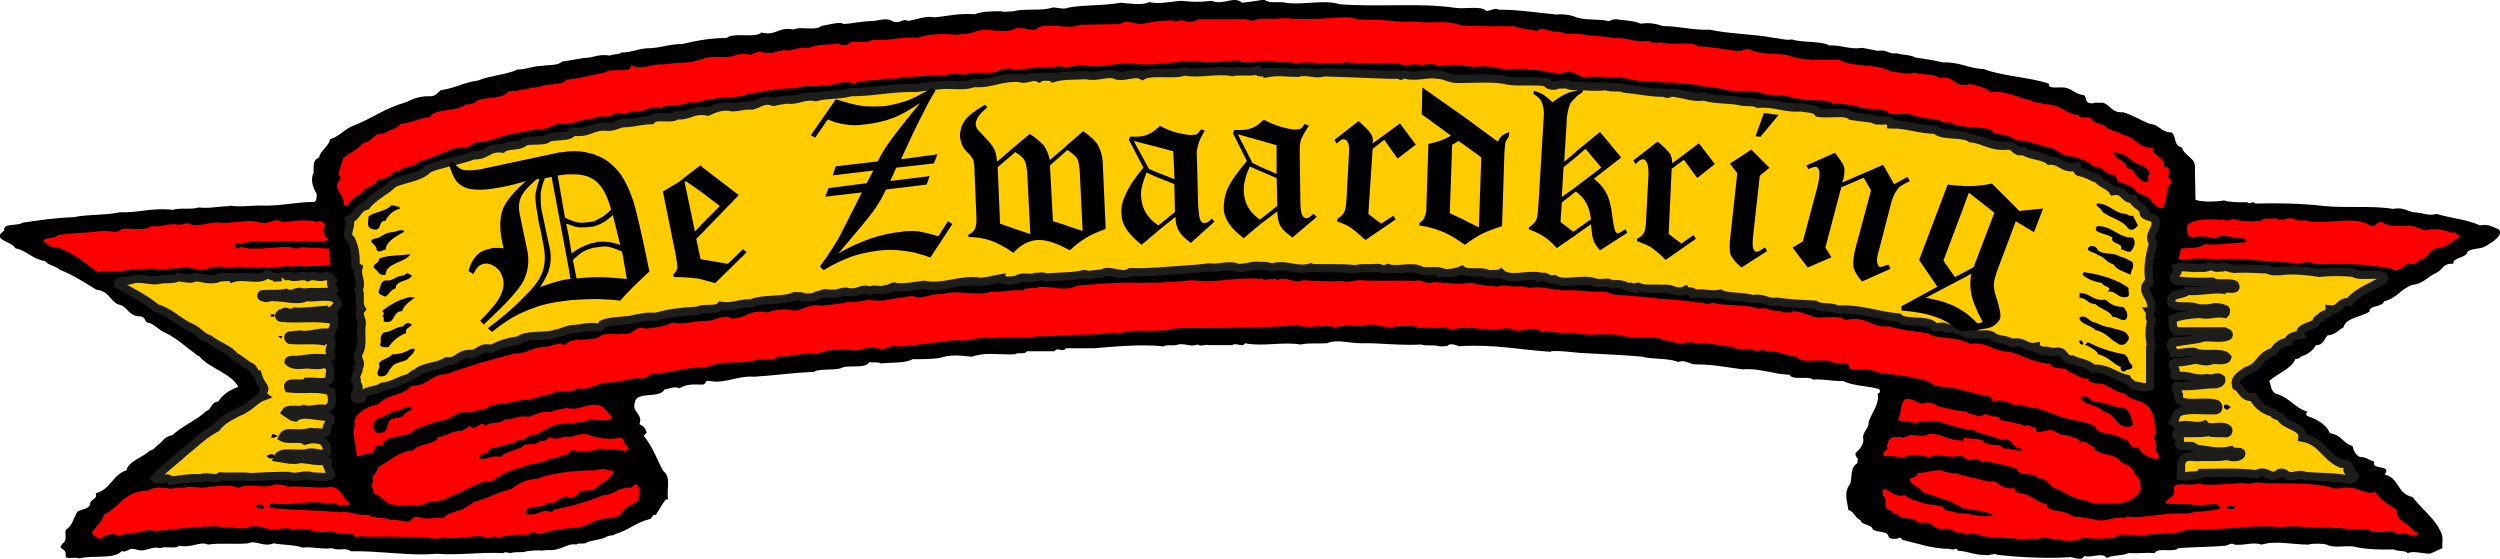
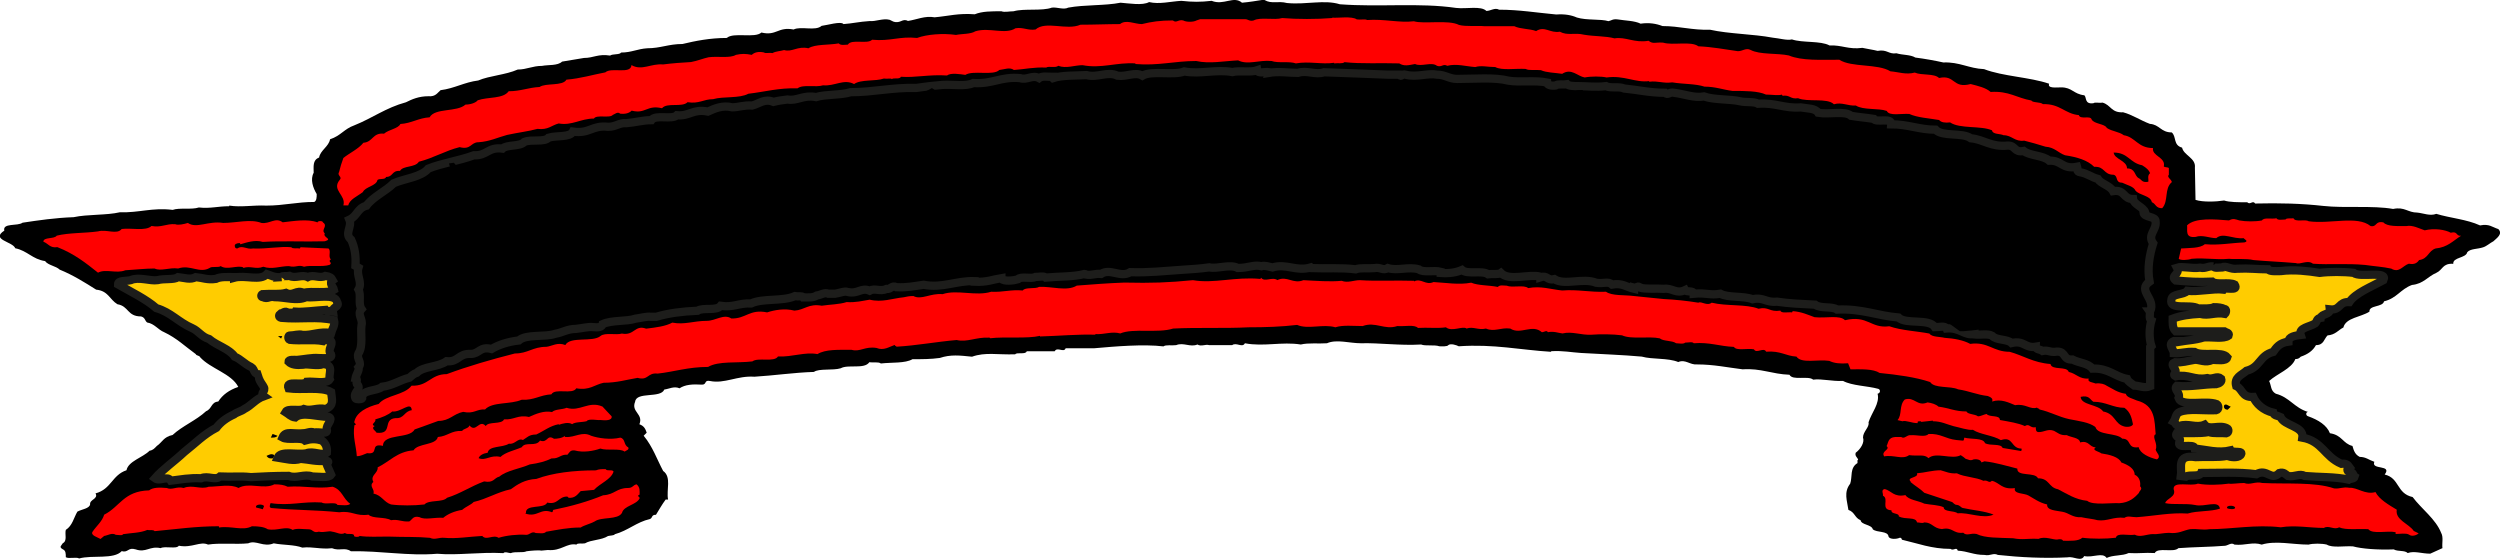
<svg xmlns="http://www.w3.org/2000/svg" id="Layer_1" data-name="Layer 1" viewBox="0 0 239.76 53.6">
  <defs>
    <style>
      .cls-1 {
        fill: #fc0;
      }

      .cls-1, .cls-2, .cls-3, .cls-4 {
        fill-rule: evenodd;
      }

      .cls-2 {
        fill: none;
        stroke: #1d1d1b;
        stroke-width: .79px;
      }

      .cls-3 {
        fill: red;
      }
    </style>
  </defs>
  <path class="cls-4" d="M121.27,0c.7.41,1.28.06,2.16.29,1.87.18,3.55-.35,5.07.12,3.85.29,7.58-.17,11.14.35.99.12,2.39-.23,2.91.29.41,0,.81-.35,1.22-.12,1.92,0,3.62.29,5.48.46.82-.06,1.46.06,1.98.29.94.29,2.28.12,3.03.35.29-.06.41-.23.87-.17.7.12,1.63.12,2.21.41.82-.12,1.51,0,2.1.23,1.63,0,2.86.41,4.55.35,1.86.41,4.14.41,6,.76.64.06,1.4.29,1.86.17,1.05.35,2.74.11,3.61.58,1.17-.06,1.81.41,3.15.23.53.12.99.17,1.46.29.93-.17,1.05.35,1.81.23.58.18,1.34.12,1.81.41.93.12,1.87.29,2.68.47,1.57-.06,2.45.58,3.91.64,1.81.7,4.37.76,6.24,1.4-.18.47.7.35,1.16.35,1.05,0,1.17.64,2.22.76.24.23,0,.87.87.76.12-.12.58,0,.87-.06.82.23.82.99,1.98.93.87.23,1.63.76,2.56,1.11.93.06,1.05.82,2.1.82.47.41.12,1.22.99,1.46.17.76,1.34.99,1.23,1.92l.06,3.09c.7.23,1.98.18,2.74.06.52.17,1.4.17,2.22.17.29.29.52-.23.76.12,2.33-.06,4.49,0,6.53.23,2.1.23,4.72-.06,6.7.29,1.11-.23,1.4.35,2.33.35.58.06,1.22.35,1.81.12,1.34.41,2.91.52,4.2,1.11.88-.18,1.17.17,1.75.35.47.47-.17.88-.47,1.17-.35.18-.64.47-.99.58-.53.18-1.22.12-1.52.47-.12.58-1.4.47-1.34,1.11-1.05-.06-.99.58-1.63.87-.82.35-1.22,1.05-2.33,1.16-1.11.41-1.46,1.28-2.68,1.57-.12.58-1.46.35-1.4.99-.82.53-2.27.58-2.5,1.52-.47.23-.76.7-1.52.76-.35.35-.35.93-1.11.93-.29.53-.76.87-1.46,1.11-.12.12-.23.23-.52.23-.35.93-1.75,1.4-2.51,2.1.23.47.12.93.64,1.22,1.34.35,1.75,1.34,3.09,1.75-.23,0-.23.35,0,.41.99.35,1.81.87,2.1,1.63,1.17.17,1.23.99,2.16,1.22.12.41.23.82.7,1.05.58,0,.87.29,1.4.47-.35.82,1.75.23.99,1.22,1.46.35,1.11,1.81,2.68,2.16.88,1.17,2.21,2.1,2.74,3.44.23.41.06.99.12,1.46l-1.17.53c-.82,0-1.52-.29-2.16-.06-.29-.29-.93-.12-1.34-.35-1.52.06-3.09-.06-3.91-.29-.82-.06-1.98.17-2.51-.17-.47-.12-1.34-.12-1.75,0-1.52,0-3.15-.41-4.49,0-.88-.29-1.58.11-2.62,0-.29-.23-.58.06-.88.11-1.46.12-3.03.12-4.49.23-.47.47-1.98-.12-2.27.47-1.05-.06-1.46.06-2.51,0-.58.29-1.52.17-2.1.47-.41-.58-1.28,0-2.16-.18-.29.58-.99,0-1.57.12-2.22.12-4.6,0-6.7-.23-.47-.23-.7.12-1.29,0-1.05,0-1.57-.35-2.56-.41-.12-.41-.41.06-.7-.17-1.81,0-3.14-.53-4.66-.88,0-.06-.06-.23-.23-.18-.24.12-.93.18-1.05-.12-.06-.58-1.11-.35-1.51-.7-.12-.47-1.11-.41-1.17-.87-.58-.23-.53-.76-1.17-.99-.12-.87-.47-1.69.17-2.51.23-.64-.06-1.52.7-1.98v-.29h.06c0-.23-.35-.35-.23-.7.47-.35.87-.99.7-1.46,0-.58.64-.99.53-1.46.29-.93,1.1-1.8.87-2.74.29-.06.29-.41.06-.47-1.05-.29-2.51-.29-3.38-.76-1.05.06-2.04-.23-2.86-.12-.47-.41-1.98.12-2.27-.47-1.69-.06-2.74-.64-4.49-.52-1.46-.18-2.8-.47-4.37-.47-.7.06-1.11-.52-1.81-.23-.99-.41-2.45-.23-3.5-.52-1.87-.17-3.85-.23-5.83-.35-.93-.06-1.75-.23-2.8-.17-.06,0-.12.06-.06.06-2.97-.18-5.48-.76-8.86-.53-.24-.12-.76-.29-.99-.12-.11.17-.64.12-.87.12-.47-.17-1.34,0-1.75-.17-2.04.12-4.02-.17-5.77-.12-1.11,0-2.33-.41-3.26,0-.82.06-1.75-.06-2.51.12-1.81-.29-3.56.23-5.36-.12-.23.47-.82-.12-1.22.18h-2.22c-.29-.12-.76.17-1.11-.06-.7.29-1.34-.23-2.04.06-.41.06-.99-.06-1.22.12-1.92-.23-4.6,0-6.64.18h-2.74c-.17.47-.81-.18-1.05.29h-2.68c-.12.35-.93.06-1.11.29-1.69.06-2.85-.23-4.14.23-1.17-.12-2.04-.23-3.09.12-.87.12-1.69.12-2.62.12-.7.41-1.98.29-3.03.41-.23-.18-.76-.06-1.11-.12-.47.7-2.04.18-2.74.58-.76.23-2.1,0-2.57.35-1.92.06-3.85.35-5.71.46-1.63-.12-2.86.7-4.26.41-.58-.12-.29.35-.76.35-.93-.06-1.63,0-2.16.35-.53-.23-.99.06-1.46.12-.35.87-2.68.17-2.8,1.17-.41.99.82,1.16.41,2.16.47.17.58.46.7.81l-.29.29c.87,1.05,1.28,2.28,1.87,3.38.82.58.29,1.81.47,2.74h-.23c-.35.47-.64.99-.93,1.46-.47,0-.29.29-.58.41-1.28.29-2.1,1.11-3.38,1.46,0,.12-.47.12-.64.17-.64.41-1.63.35-2.21.7-.29.06-.7-.06-.82.12-.93-.18-1.45.64-2.74.52l-.64.06c-.17-.06-.99,0-1.4.06-.35.18-1.11,0-1.52.18-.17,0-.58-.18-.7,0-2.27-.12-4.37.23-6.35.06-2.8.23-5.36-.29-8.28-.24-.58-.41-1.11,0-1.81-.29-1.17.12-1.81-.17-2.85-.06-.76-.29-1.81-.23-2.74-.41-.99.41-1.69-.35-2.45,0-1.17.12-2.74-.06-3.85.12-.76-.35-1.51.35-2.8.11-.23.35-1.28,0-1.75.23-1.05-.23-1.4.47-2.39.12-.76-.23-.7.35-1.34.17-.76.82-2.8.35-4.08.7-.29-.17-.99.06-1.28-.12,0-.35,0-.64-.29-.76-.41-.23-.12-.35,0-.58.46-.23.17-.87.29-1.28.64-.41.76-1.16,1.11-1.75.41-.23,1.16-.29,1.22-.7-.06-.47.82-.52.52-1.05,1.52-.41,1.57-1.75,2.97-2.22.17-.87,1.57-1.22,2.21-1.87.35-.06.47-.23.7-.46.52-.35.64-.87,1.51-1.05.93-.87,2.27-1.4,3.21-2.28.58-.23.47-.87,1.17-.93.41-.64,1.05-1.11,1.92-1.4-.64-1.28-2.68-1.75-3.67-2.86-.06-.17-.35-.12-.41-.29-1.05-.76-1.81-1.52-3.03-2.1-.58-.23-.93-.82-1.63-.93-.23-.17-.18-.47-.58-.58-1.34,0-1.17-.99-2.27-1.17-.76-.46-.87-1.28-2.04-1.4-1.11-.7-2.22-1.4-3.5-1.92-.35-.35-1.11-.41-1.4-.82-1.22-.18-1.69-.99-2.86-1.23-.23-.64-2.39-.81-1.05-1.69-.18-.76,1.28-.41,1.75-.76,1.52-.23,3.15-.47,4.9-.53,1.34-.29,3.15-.17,4.43-.47,1.86.06,3.09-.47,5.07-.23.64-.23,1.81,0,2.51-.23,1.11.12,1.81-.12,2.91-.12v-.06c1.17.18,2.27-.06,3.56,0,1.69,0,2.91-.35,4.6-.35.23-.12.23-.47.23-.76-.35-.58-.64-1.4-.29-2.04,0-.58-.12-1.22.52-1.46.12-.7.93-1.05,1.05-1.75,1.05-.35,1.34-.99,2.33-1.34,1.75-.7,3.03-1.69,4.95-2.21.58-.29,1.23-.58,2.16-.58.7.06.87-.35,1.16-.58,1.34-.17,2.27-.76,3.61-.93,1.11-.47,2.62-.53,3.79-1.05.87,0,1.4-.35,2.33-.35.58-.12,1.51,0,1.92-.41.7-.12,1.4-.23,2.1-.35.93,0,1.34-.41,2.51-.23.23-.18.93-.06,1.05-.29.99,0,1.57-.35,2.51-.41,1.28,0,2.04-.41,3.38-.41,1.22-.29,2.62-.58,4.25-.58.64-.58,2.68.06,3.32-.52,1.46.35,1.57-.58,3.09-.29.7-.35,2.1.18,2.68-.35.52-.06,1.87-.47,2.1-.17.87-.06,1.52-.23,2.51-.29.58.06,1.28-.29,1.92-.12l.35.17c.7.23.87-.35,1.4-.06.82-.12,1.63-.52,2.56-.35,1.34-.12,2.27-.41,3.85-.29.7-.29,1.57-.29,2.56-.29.29.12.76,0,1.17,0,.99-.29,2.74,0,3.67-.35.52-.06,1.11.23,1.57,0,1.57-.29,3.5-.17,5.01-.47.82.06,2.1.29,2.74-.06.99.23,2.04-.06,3.09-.12,1.11.12,1.81.12,2.91,0,1.17.47,2.1-.52,2.91.18.7-.06,1.4-.18,2.1-.29h0Z" />
  <path class="cls-3" d="M127.79,1.69c.46.06,1.86-.17,2.33.17.35.06.82-.06.99.06,1.63-.12,3.09.29,4.49.12.93.29,3.32-.17,4.32.35.64.18,1.86.06,2.39.12h2.91c.58.29,1.46.23,2.1.47.82-.53,1.34.23,2.27.06.76.41,1.4.06,2.33.29.99.17,2.1.12,2.92.35,1.05-.18,1.92.47,3.26.23.46.35.64.12,1.4.18.93.29,2.68-.18,3.38.35,1.34.06,2.51.29,3.79.47.47,0,.76-.35,1.22-.12.88.47,2.57.29,3.67.53,1.22.52,3.09.41,4.84.41,1.17.76,3.67.35,4.9,1.11.76.06,1.51.35,2.33.12.64.29,1.87.06,2.33.52,1.57-.35,1.28,1.05,3.03.58.7.18,1.46.35,1.92.76,1.75-.12,2.51.58,3.91.82.11.23.87.12,1.11.35,1.63-.06,2.1.93,3.44,1.05.12.46,1.11,0,1.22.41.24.46,1.28.41,1.46.82.53.35,1.17.35,1.63.7,1.11.17,1.34,1.23,2.8,1.23-.12.76,1.17.87,1.05,1.69-.12.18.41.12.47.23v.64c-.23.23.23.41.29.7-.76.64-.29,1.81-.93,2.51-.64,0-.58-.41-.99-.58-.12-.64-1.17-.64-1.57-1.11-.18-.41-.82-.53-1.28-.76-.7,0-.35-.64-.82-.76-.99,0-.82-.82-1.86-.76-.64-.64-1.63-.93-2.8-1.11-.65-.23-.99-.76-1.87-.82-.7-.23-1.4-.41-2.04-.58-.93.12-1.17-.52-1.98-.52-.35-.17-1.05-.06-1.11-.47-1.05-.47-3.09-.12-4.02-.76-.47.06-.87,0-1.05-.23-.99-.17-2.1-.23-2.86-.58-.76-.06-1.93.23-2.16-.29-.82-.29-2.27-.06-2.97-.52-.76.06-1.34-.35-2.1-.12-.64-.64-2.51-.18-3.44-.58-.76.12-.76-.35-1.51-.23.06,0,0-.06-.06-.12-.23.12-.99,0-1.51,0-.76-.35-1.98-.35-3.21-.35-.93-.12-1.63-.41-2.68-.41-.88-.29-2.04-.23-3.09-.41-.93.12-1.34-.17-2.22-.06v-.06c-1.34.17-2.39-.58-4.08-.35-.52-.12-1.51-.12-2.1,0-.7-.12-1.28-.93-2.16-.35-.7-.11-1.52-.11-2.04-.35-.52-.06-1.16.06-1.46-.12-.99-.06-2.28.17-2.92-.18-.76,0-1.34-.18-1.92,0-.87-.06-1.81-.35-2.68-.12-.41-.23-.53.17-.99,0-.52-.41-1.51.12-2.1-.17-.64.12-1.05.23-1.52-.06-1.81-.06-3.62.06-5.25-.12-.18.18-.64.06-.99.12v-.06c-1.17.18-2.39-.17-3.67.06-.64-.23-1.69,0-2.33-.23-1.23-.12-2.27.41-3.21-.06-1.34.06-2.74.35-4.02.06-2.1,0-3.61.47-5.83.29v-.06c-1.81-.12-3.26.52-5.07.17-.76,0-1.57.35-2.33.06-.23.23-.93,0-1.16.17-1.17-.06-2.1.17-3.09.23-.41-.29-.87-.06-1.4,0-.58.58-2.51,0-3.26.47-.47-.06-1.4-.23-1.75.06-1.69-.12-3.09.23-4.43.12-.12.29-.7.06-.87.23-.06-.12-.47,0-.76-.06-.82.29-2.21.06-2.86.53-.99-.53-1.87.23-2.97.12-.7.23-1.92-.12-2.45.29-1.81-.06-3.21.35-4.72.52-.87.47-2.39.23-3.38.52-.93,0-1.34.47-2.45.29-.52.53-1.98,0-2.45.58-1.46-.35-1.57.58-2.91.23-.23.23-.58.35-1.11.29-.23-.23-.52.06-.7.12-.29.35-1.57-.06-1.81.35-1.28,0-2.1.7-3.38.47-.7.18-.99.64-2.04.52-.82.23-1.86.35-2.91.58-.87.23-1.69.64-2.74.7-.76,0-.7.76-1.81.47-1.4.35-2.51,1.05-3.91,1.4-.35.58-1.52.35-1.81.88-.81-.06-.64.58-1.34.58-.06.29-.64.12-.82.29-.11.58-1.17.64-1.4,1.16-.53.41-1.28.7-1.4,1.28h-.47c.29-.99-1.17-1.46-.35-2.45.29-.29-.29-.41-.06-.76.12-.47.23-.87.41-1.34.58-.47,1.46-.87,1.92-1.46.93-.06.87-.99,1.98-.87.47-.41,1.34-.47,1.57-.93,1.05-.06,1.75-.58,2.8-.64.52-.93,2.62-.47,3.44-1.22.47,0,.99-.17,1.17-.41.99-.35,2.45-.12,2.97-.87,1.16,0,1.86-.35,2.97-.41.58-.41,2.22-.06,2.57-.7,1.4-.12,2.5-.47,3.73-.7.58-.53,2.45.23,2.51-.7.99.58,1.87-.17,3.03-.06.93-.12,1.81-.18,2.68-.23.64-.12,1.17-.35,1.69-.46.88-.12,2.04.12,2.62-.23.58-.12.88-.12,1.52,0,.23-.23.64-.35,1.17-.23.12.12.53,0,.82.06.29-.18.76-.18,1.11-.29.76.23,1.28-.41,2.33-.17.64-.41,1.92-.29,2.91-.47.17.23.64.12.87.12.35-.58,1.87,0,2.33-.47,1.75.17,2.62-.35,4.31-.17.93-.35,2.5-.47,3.73-.29.58-.12,1.4-.06,1.86-.35,1.34-.41,2.86.35,3.85-.29.76-.12,1.17.23,1.92.12.99-.87,2.97.12,4.31-.46,1.28,0,2.56-.06,3.79-.06.58-.47,1.4,0,2.1,0,.93-.23,1.75-.35,2.97-.35.35.29.52-.12.99,0,.29.17.99.17,1.28,0l.35-.12h4.31c.29,0,.41.23.82.12.64-.35,1.98,0,2.74-.23,1.4.12,3.32.12,4.78,0h0Z" />
  <path class="cls-3" d="M216.92,21.16c.17-.35.93-.12,1.4-.23.12.23.58.12.87.12.12-.18.52-.06.76-.12.18.41,1.11.06,1.46.29,2.1.29,4.66-.58,5.94.46.64.12.41-.52,1.23-.35.35.41,1.4.35,2.21.35.58-.12,1.22.23,1.75.41.93-.23,1.98-.06,2.5.23.7-.18.47.35.99.29-.76.47-1.28,1.11-2.45,1.22-.7.23-.7.99-1.57,1.11-.17.23-.41.47-.99.35-.58.18-.93.93-1.69.47-.76-.17-1.69-.23-2.5-.35-1.81-.17-3.44,0-5.01-.12-.52-.41-1.22.12-1.63-.06-1.4-.12-2.74-.17-4.08-.29-.64-.17-1.87-.06-2.33-.12-1.34.12-2.27-.12-3.61,0-.29.12-1.05.17-1.22,0l.23-.99c.75-.06,1.81,0,2.27-.41,1.4.12,2.45-.12,3.79-.17.47-.12,0-.29-.06-.41-1.05.11-1.98-.58-2.63,0-.64,0-1.34-.35-1.98-.12-1.05.12-.76-.64-.82-1.11.76-.76,2.68-.58,4.02-.47.41-.23.58-.12.99,0,.64.12,1.57.12,2.16,0h0Z" />
  <path class="cls-3" d="M30.45,21.33c0-.17.52-.17.52,0,.53.35-.23.7.18,1.05-.23.41.82.52,0,.76-1.98.06-4.08-.06-5.94.06-.76-.23-1.57.06-2.16.23,0-.06-.06-.12-.06-.12-.29,0-.52.12-.47.29,0,.12.06.23.23.23.52-.35.87.12,1.52,0,1.34.06,2.62-.23,3.67-.12.12.18.52.06.82.12l.06-.12,2.68.12c.29.23-.06.76.23,1.05-.35.23.23.29-.12.52-.7.23-1.81,0-2.45.18-.58-.23-.76.12-1.46-.06-.82,0-1.63.35-2.45.06-.7.29-1.23-.12-1.92.12v-.06c-.58-.23-1.57.29-2.16-.12-.23.17-.87,0-1.05.17-.99.58-1.86-.35-3.03.06-.87-.12-1.63.29-2.27,0-.87,0-1.92.12-2.8.17-.87.35-1.87-.17-2.62.23-1.17-.93-2.27-1.81-3.9-2.45-.7.12-.87-.35-1.34-.52,0-.47,1.05-.23,1.28-.58,1.17-.29,2.68-.23,3.96-.41.82-.23,1.81.35,2.27-.23.93-.12,2.33.23,2.86-.29.93.18,1.4-.23,2.27-.17.29.12.82,0,1.22-.12.82.58,1.98-.23,3.38,0,1.28,0,2.62-.41,3.67,0,.81.12,1.34-.58,2.04-.06,1.05-.12,2.39-.35,3.32,0h0Z" />
-   <path class="cls-1" d="M121.67,6.99c.99-.17,1.92,0,2.8,0,.87-.29,1.69.23,2.51-.06,2.04.06,4.37.17,6.12.23h1.11c.18.29.23-.12.58,0,1.05.29,2.16-.18,3.03,0,.76,0,1.17.41,1.92.41,1.63,0,3.61-.18,4.95.17,1.05.17,2.51-.06,3.67.17,0,.23.41.35.82.29.23-.18.76-.06,1.11-.12.17.18.7.18,1.11.18.82,0,1.63.12,2.62,0,.41.23,1.28,0,1.75.23,1.28.12,2.45.41,3.91.41.29.29.41-.12.88,0,.99.12,1.92.52,2.86.35.99.35,2.5.23,3.5.47.46.12,1.34,0,1.69.23,1.69-.12,2.51.47,4.08.35.64.12,1.4.06,1.69.52,1.05.18,2.57-.23,3.15.29.7.12,1.4.17,2.16.29.23.41,1.75-.18,1.69.52,1.63,0,2.68.52,4.25.52.64.7,2.57.23,3.38.82,1.28.12,1.92.87,3.56.7.76,0,.58.7,1.51.52.58.47,1.87.41,2.45.93,1.22-.06,1.22.87,2.68.58.06.18-.12.47.29.53.7.12,1.05.47,1.69.64.29.47,1.17.64,1.46,1.17,1.17-.18.93.76,1.92.76.06.52.99.76,1.17,1.28-.12-.06-.12,0-.18,0,.06.52,1.22.35,1.17.87.12.82-.82,1.28-.23,2.1-.35,1.11-.58,2.39-.35,3.67-1.22.87.64,1.63.06,2.86h-.06c.12.18-.12.7.18.87-.23.76-.23,1.75,0,2.45l-.12.12v3.73c-.58.23-1.05-.06-1.52-.06-.29-.23-.58-.35-.7-.64-1.22-.24-1.75-1.05-3.32-.99-.41-.53-1.28-.53-1.92-.87-.93.06-.58-.76-1.46-.76-.7.12-.82-.18-1.4-.06-.23-.17-.64-.12-.64-.41-1.05.18-1.11-.64-2.33-.35-.41-.41-1.46-.23-1.87-.7-.41-.23-1.11-.06-1.69-.12v-.06c-.93.23-1.4-.64-2.68-.52-.12-.29-.76-.12-1.11-.12-.58-.88-2.8-.23-3.5-.93-2.04-.17-3.5-.87-5.89-.76-.46-.35-1.57-.06-2.1-.47-1.22-.06-2.57-.12-3.67-.29-1.05.12-1.28-.47-2.33-.23-.87-.35-2.33-.12-3.09-.53-1.05.18-1.28-.12-2.56,0,0-.35-.7-.12-.82-.35-.87.41-1.22-.23-2.04-.12-.76-.06-1.69.06-2.33-.12v-.06c-.24-.12-.29.12-.53.06v.12c-.76-.18-1.11-.58-2.1-.41-.41-.35-.76-.06-1.52-.17-1.28-.52-3.03.29-4.02-.35-.7.17-.64-.41-1.34-.18v-.06c-1.11-.29-2.97.47-3.79-.35-.23.17-.82.06-1.23.12-.58-.41-1.98.06-2.5-.41-.53.23-1.16.35-2.04.29v-.12c-.64-.17-1.69.12-2.1-.23-.99-.29-2.04.17-2.97-.12-.47.29-.7-.12-1.28,0-.64.06-1.34-.06-1.81.12-1.34-.18-2.86-.06-4.25-.12l-.06-.06c-1.4.41-2.33-.41-3.67,0-.29-.06-.76-.23-1.05-.12-.76-.18-1.22.17-2.27.17-.76-.41-1.92.12-2.74-.06-.82.12-1.75.18-2.56.23-1.75.12-3.27.29-5.01.23-.93.58-1.92-.41-2.8.17-.64-.06-.87.17-1.46.06,0,0-.06-.06-.12-.06-1.05.29-2.51.23-3.73.35-.17-.18-.64-.06-.99-.06-.41.23-1.4-.12-1.69.23-.35.11-1.34.23-1.57-.06v-.06c-.76.12-1.4.41-2.57.35v-.06c-1.75-.06-3.09.7-4.89.35-.88.12-1.57.29-2.62.23-.41-.23-.53.23-.93.17-.64.29-1.11-.12-1.63.17-.81-.35-1.11.35-2.1.12-.29-.12-.82.12-1.22.17h-.64c-.35-.17-.7.12-1.11.17-.35.23-.76.18-1.28.18-.12-.18-.53-.06-.82-.12-1.17.52-3.09.18-4.19.7-1.17-.06-1.69.41-2.92.23-.41.52-1.69.12-2.22.47-1.46.06-2.8.23-3.96.58h-.53c-.35-.06-.99.12-1.46.18-.87.29-2.27.12-3.15.52-.06.29-.41.35-.93.29-.41-.06-1.11.12-1.63.17-.82,0-1.28.35-1.98.47-.99.35-2.8,0-3.5.64-1.05.12-1.92.41-2.62.82-1.11-.29-1.17.47-1.98.47-1.22-.06-1.17.81-2.33.7-.82.58-2.22.47-2.86,1.11-.35.12-.47.29-.7.47-.93.23-1.63.76-2.62.87-.52.46-1.98.23-1.92,1.11-.06.12-.58.12-.64,0-.29-.64.7-.87.12-1.4-.06-.18.12-.47-.12-.52.06-.35.41-.82.29-1.05.41-.47-.23-.81,0-1.34.47-.7.18-1.98.29-2.68.17-.64-.47-1.05,0-1.57-.35-.52,0-1.34-.29-1.87.41-.7-.23-1.34,0-2.1l-.29-.17c.06-.93-.06-1.75-.41-2.51-.7-.58.12-1.22-.17-1.92.76-.35.76-1.11,1.63-1.34.64-.87,1.87-1.4,2.62-2.16,1.11-.47,2.62-.58,3.32-1.4,1.28-.52,2.97-.76,4.37-1.28,1.28.06,1.34-.82,2.74-.64.41-.41,1.69-.17,2.1-.64.7-.29,1.92.06,2.33-.41.76-.23,2.04,0,2.33-.58,1.63.23,1.81-.64,3.38-.46.76,0,1.05-.41,1.75-.35.82-.06,1.57-.29,2.39-.29.41-.58,1.98,0,2.45-.47,1.22.12,1.52-.64,2.97-.35.64-.29,1.4-.64,2.33-.41.64,0,1.11-.23,1.92-.17.7-.18,1.17-.7,2.04-.35.47-.12.87-.17,1.34-.23.93.17,1.52-.47,2.74-.23.93-.29,2.39-.17,3.32-.47,2.21,0,3.96-.47,6.3-.41.81-.12,1.69-.23,2.5-.29.99-.06,2.27.17,2.97-.18,1.87.12,2.62-.64,4.49-.47h0c.64.23,1.17-.35,1.81,0,.29-.23.82-.12,1.28-.12-.06.06,0,.06.06.12.87-.29,2.16-.23,3.21-.29,1.05.29,2.04-.41,2.97.06.93.12,1.69-.41,2.39,0,.87-.53,3.03,0,4.02-.41,1.52.29,3.09-.23,4.61.06.64-.17,1.75.06,2.39-.17.06.35.76.12,1.11.17h0Z" />
  <path class="cls-2" d="M121.67,6.99c.99-.17,1.92,0,2.8,0,.87-.29,1.69.23,2.51-.06,2.04.06,4.37.17,6.12.23h1.11c.18.29.23-.12.58,0,1.05.29,2.16-.18,3.03,0,.76,0,1.17.41,1.92.41,1.63,0,3.61-.18,4.95.17,1.05.17,2.51-.06,3.67.17,0,.23.41.35.82.29.23-.18.76-.06,1.11-.12.17.18.7.18,1.11.18.82,0,1.63.12,2.62,0,.41.23,1.28,0,1.75.23,1.28.12,2.45.41,3.91.41.29.29.41-.12.88,0,.99.12,1.92.52,2.86.35.99.35,2.5.23,3.5.47.46.12,1.34,0,1.69.23,1.69-.12,2.51.47,4.08.35.64.12,1.4.06,1.69.52,1.05.18,2.57-.23,3.15.29.7.12,1.4.17,2.16.29.23.41,1.75-.18,1.69.52,1.63,0,2.68.52,4.25.52.64.7,2.57.23,3.38.82,1.28.12,1.92.87,3.56.7.76,0,.58.7,1.51.52.58.47,1.87.41,2.45.93,1.22-.06,1.22.87,2.68.58.06.18-.12.47.29.53.7.12,1.05.47,1.69.64.29.47,1.17.64,1.46,1.17,1.17-.18.93.76,1.92.76.06.52.99.76,1.17,1.28-.12-.06-.12,0-.18,0,.06.52,1.22.35,1.17.87.12.82-.82,1.28-.23,2.1-.35,1.11-.58,2.39-.35,3.67-1.22.87.64,1.63.06,2.86h-.06c.12.18-.12.7.18.87-.23.76-.23,1.75,0,2.45l-.12.12v3.73c-.58.23-1.05-.06-1.52-.06-.29-.23-.58-.35-.7-.64-1.22-.24-1.75-1.05-3.32-.99-.41-.53-1.28-.53-1.92-.87-.93.06-.58-.76-1.46-.76-.7.12-.82-.18-1.4-.06-.23-.17-.64-.12-.64-.41-1.05.18-1.11-.64-2.33-.35-.41-.41-1.46-.23-1.87-.7-.41-.23-1.11-.06-1.69-.12v-.06c-.93.23-1.4-.64-2.68-.52-.12-.29-.76-.12-1.11-.12-.58-.88-2.8-.23-3.5-.93-2.04-.17-3.5-.87-5.89-.76-.46-.35-1.57-.06-2.1-.47-1.22-.06-2.57-.12-3.67-.29-1.05.12-1.28-.47-2.33-.23-.87-.35-2.33-.12-3.09-.53-1.05.18-1.28-.12-2.56,0,0-.35-.7-.12-.82-.35-.87.41-1.22-.23-2.04-.12-.76-.06-1.69.06-2.33-.12v-.06c-.24-.12-.29.12-.53.06v.12c-.76-.18-1.11-.58-2.1-.41-.41-.35-.76-.06-1.52-.17-1.28-.52-3.03.29-4.02-.35-.7.17-.64-.41-1.34-.18v-.06c-1.11-.29-2.97.47-3.79-.35-.23.17-.82.06-1.23.12-.58-.41-1.98.06-2.5-.41-.53.23-1.16.35-2.04.29v-.12c-.64-.17-1.69.12-2.1-.23-.99-.29-2.04.17-2.97-.12-.47.29-.7-.12-1.28,0-.64.06-1.34-.06-1.81.12-1.34-.18-2.86-.06-4.25-.12l-.06-.06c-1.4.41-2.33-.41-3.67,0-.29-.06-.76-.23-1.05-.12-.76-.18-1.22.17-2.27.17-.76-.41-1.92.12-2.74-.06-.82.12-1.75.18-2.56.23-1.75.12-3.27.29-5.01.23-.93.58-1.92-.41-2.8.17-.64-.06-.87.17-1.46.06,0,0-.06-.06-.12-.06-1.05.29-2.51.23-3.73.35-.17-.18-.64-.06-.99-.06-.41.23-1.4-.12-1.69.23-.35.11-1.34.23-1.57-.06v-.06c-.76.12-1.4.41-2.57.35v-.06c-1.75-.06-3.09.7-4.89.35-.88.12-1.57.29-2.62.23-.41-.23-.53.23-.93.17-.64.29-1.11-.12-1.63.17-.81-.35-1.11.35-2.1.12-.29-.12-.82.12-1.22.17h-.64c-.35-.17-.7.12-1.11.17-.35.23-.76.18-1.28.18-.12-.18-.53-.06-.82-.12-1.17.52-3.09.18-4.19.7-1.17-.06-1.69.41-2.92.23-.41.52-1.69.12-2.22.47-1.46.06-2.8.23-3.96.58h-.53c-.35-.06-.99.12-1.46.18-.87.29-2.27.12-3.15.52-.06.29-.41.35-.93.29-.41-.06-1.11.12-1.63.17-.82,0-1.28.35-1.98.47-.99.35-2.8,0-3.5.64-1.05.12-1.92.41-2.62.82-1.11-.29-1.17.47-1.98.47-1.22-.06-1.17.81-2.33.7-.82.58-2.22.47-2.86,1.11-.35.12-.47.29-.7.47-.93.23-1.63.76-2.62.87-.52.46-1.98.23-1.92,1.11-.06.12-.58.12-.64,0-.29-.64.7-.87.12-1.4-.06-.18.12-.47-.12-.52.06-.35.41-.82.29-1.05.41-.47-.23-.81,0-1.34.47-.7.18-1.98.29-2.68.17-.64-.47-1.05,0-1.57-.35-.52,0-1.34-.29-1.87.41-.7-.23-1.34,0-2.1l-.29-.17c.06-.93-.06-1.75-.41-2.51-.7-.58.12-1.22-.17-1.92.76-.35.76-1.11,1.63-1.34.64-.87,1.87-1.4,2.62-2.16,1.11-.47,2.62-.58,3.32-1.4,1.28-.52,2.97-.76,4.37-1.28,1.28.06,1.34-.82,2.74-.64.41-.41,1.69-.17,2.1-.64.7-.29,1.92.06,2.33-.41.76-.23,2.04,0,2.33-.58,1.63.23,1.81-.64,3.38-.46.76,0,1.05-.41,1.75-.35.82-.06,1.57-.29,2.39-.29.41-.58,1.98,0,2.45-.47,1.22.12,1.52-.64,2.97-.35.64-.29,1.4-.64,2.33-.41.64,0,1.11-.23,1.92-.17.7-.18,1.17-.7,2.04-.35.47-.12.87-.17,1.34-.23.93.17,1.52-.47,2.74-.23.93-.29,2.39-.17,3.32-.47,2.21,0,3.96-.47,6.3-.41.81-.12,1.69-.23,2.5-.29.99-.06,2.27.17,2.97-.18,1.87.12,2.62-.64,4.49-.47h0c.64.23,1.17-.35,1.81,0,.29-.23.82-.12,1.28-.12-.06.06,0,.06.06.12.87-.29,2.16-.23,3.21-.29,1.05.29,2.04-.41,2.97.06.93.12,1.69-.41,2.39,0,.87-.53,3.03,0,4.02-.41,1.52.29,3.09-.23,4.61.06.64-.17,1.75.06,2.39-.17.06.35.76.12,1.11.17h0Z" />
  <path class="cls-1" d="M212.25,25.53c.12.23.53.12.82.12.41-.23.82.23,1.52.12,1.11-.06,1.86.06,2.92.06.17.23.76.17,1.22.17,1.28-.17,2.62,0,3.73.17.93-.12,2.33-.12,3.26,0,.64.52,3.32-.29,2.86.7-1.17.64-2.68,1.22-3.27,2.1-1.05-.06-.82.82-1.87.7.06.52-.81.41-.87.81-.41.06-.35.35-.53.53-.52.35-1.63.41-1.4,1.11-.52.06-1.17.17-1.17.64-.87.12-1.17.58-1.46.99-1.34.35-1.22,1.46-2.56,1.81-.47.41-1.22.64-.99,1.46.64.29.52,1.11,1.63,1.05.29.64.93,1.28,1.92,1.51.06.29.47.29.7.41.35.87,2.27.87,2.1,1.98,1.92.35,2.1,1.81,3.73,2.51.47-.06.64.12.76.29-.23.12-.23.47,0,.47.41,0,.35.35.53.47-.06.23-.41.17-.58.29-1.28-.29-2.86-.23-4.2-.35-.53-.29-.93.12-1.63,0-.23-.17-.41-.41-.82-.29-.81.81-1.16-.47-2.21.12-1.69-.23-3.61-.12-5.3-.12-.17.41-1.11.12-1.46.35l-.47-.06c.12-.76-.47-2.1,1.4-1.81.99-.06,2.16.06,3.03-.12.29.12.99.23,1.28-.06.41-.53-.76-.17-.93-.47-1.22.29-2.33-.06-3.44-.18-.06-.58-1.87.18-1.46-.7.18-.41-.53-.35-.29-.76.99-.06,2.21.06,3.09-.12.41.18,1.11.06,1.69.12.23-.06.23-.41.06-.47-.76-.41-1.69.23-2.16-.35-.81.35-1.63-.18-2.39.12-.41,0-.35-.29-.58-.41.23-.35.18-.76.58-.93.82-.35,2.33-.11,3.5-.17.29-.06.24-.47.06-.58-1.05-.41-3.38.29-3.67-.58.23-.53-.52-.81-.17-1.17,1.4.12,2.51-.17,3.79-.17.29-.06.58-.23.47-.52-.41-.35-.76.12-1.34-.06-1.28.23-1.75-.41-3.03-.17-.35-.18.06-.29,0-.53-.06-.29-.58-.64-.06-.82.7.06,1.16-.12,1.87-.23.41-.06,1.11.35,1.69,0,.46,0,1.34.17,1.46-.24-.53-.64-2.39-.06-3.15-.52-.82-.06-1.28.17-1.98.12,0-.35-.64-.87,0-1.16h.53v.06c.7-.12,1.63-.17,2.33-.41.82-.06,1.92.18,2.39-.17.11-.29-.23-.29-.41-.41h-4.66c-.35-.35-.29-.82-.29-1.22.76-.29,1.63-.41,2.62-.46.82.23,1.46-.18,2.39,0,.12-.12.18-.47-.06-.47-.23-.12-.58-.17-.99-.17-.35.17-1.05.12-1.52.12-.76-.47-2.85.23-2.56-.87.06-.58,1.22-.41,1.52-.82,1.05.12,2.45-.23,3.44-.12.17-.29,1.52.23,1.11-.47-.53-.29-1.75.06-2.16-.29-1.46.06-2.22,0-3.5-.11-.58-.47.47-.58.12-1.23.52-.17,1.4.12,2.21,0,.58.12.7-.17,1.28-.12h0Z" />
  <path class="cls-2" d="M212.25,25.53c.12.23.53.12.82.12.41-.23.82.23,1.52.12,1.11-.06,1.86.06,2.92.06.17.23.76.17,1.22.17,1.28-.17,2.62,0,3.73.17.93-.12,2.33-.12,3.26,0,.64.52,3.32-.29,2.86.7-1.17.64-2.68,1.22-3.27,2.1-1.05-.06-.82.82-1.87.7.06.52-.81.41-.87.81-.41.06-.35.35-.53.53-.52.35-1.63.41-1.4,1.11-.52.06-1.17.17-1.17.64-.87.12-1.17.58-1.46.99-1.34.35-1.22,1.46-2.56,1.81-.47.41-1.22.64-.99,1.46.64.29.52,1.11,1.63,1.05.29.64.93,1.28,1.92,1.51.06.29.47.29.7.41.35.87,2.27.87,2.1,1.98,1.92.35,2.1,1.81,3.73,2.51.47-.06.64.12.76.29-.23.12-.23.47,0,.47.41,0,.35.35.53.47-.06.23-.41.17-.58.29-1.28-.29-2.86-.23-4.2-.35-.53-.29-.93.12-1.63,0-.23-.17-.41-.41-.82-.29-.81.81-1.16-.47-2.21.12-1.69-.23-3.61-.12-5.3-.12-.17.41-1.11.12-1.46.35l-.47-.06c.12-.76-.47-2.1,1.4-1.81.99-.06,2.16.06,3.03-.12.29.12.99.23,1.28-.06.41-.53-.76-.17-.93-.47-1.22.29-2.33-.06-3.44-.18-.06-.58-1.87.18-1.46-.7.18-.41-.53-.35-.29-.76.99-.06,2.21.06,3.09-.12.41.18,1.11.06,1.69.12.23-.06.23-.41.06-.47-.76-.41-1.69.23-2.16-.35-.81.35-1.63-.18-2.39.12-.41,0-.35-.29-.58-.41.23-.35.18-.76.58-.93.82-.35,2.33-.11,3.5-.17.29-.06.24-.47.06-.58-1.05-.41-3.38.29-3.67-.58.23-.53-.52-.81-.17-1.17,1.4.12,2.51-.17,3.79-.17.29-.06.58-.23.47-.52-.41-.35-.76.12-1.34-.06-1.28.23-1.75-.41-3.03-.17-.35-.18.06-.29,0-.53-.06-.29-.58-.64-.06-.82.7.06,1.16-.12,1.87-.23.41-.06,1.11.35,1.69,0,.46,0,1.34.17,1.46-.24-.53-.64-2.39-.06-3.15-.52-.82-.06-1.28.17-1.98.12,0-.35-.64-.87,0-1.16h.53v.06c.7-.12,1.63-.17,2.33-.41.82-.06,1.92.18,2.39-.17.11-.29-.23-.29-.41-.41h-4.66c-.35-.35-.29-.82-.29-1.22.76-.29,1.63-.41,2.62-.46.82.23,1.46-.18,2.39,0,.12-.12.18-.47-.06-.47-.23-.12-.58-.17-.99-.17-.35.17-1.05.12-1.52.12-.76-.47-2.85.23-2.56-.87.06-.58,1.22-.41,1.52-.82,1.05.12,2.45-.23,3.44-.12.17-.29,1.52.23,1.11-.47-.53-.29-1.75.06-2.16-.29-1.46.06-2.22,0-3.5-.11-.58-.47.47-.58.12-1.23.52-.17,1.4.12,2.21,0,.58.12.7-.17,1.28-.12h0Z" />
  <path class="cls-1" d="M26.96,26.58c.12-.17.52-.06.81-.12.58.29,1.17-.17,1.75.12.58-.29,1.11.17,1.69-.12.41.06.58.18.7.41-.41.29.06.64.12.93-.64.41-2.1.06-2.91.29-.7-.35-.99.35-1.69,0-.58.17-1.52.06-2.27.12-.12.06-.17.29.06.29.47.23.58-.12,1.11,0,1.05,0,2.16.41,3.03,0,.93.12,2.8-.41,2.97.47.29.47-.47.47-.41.87-.23-.06-.58.06-.7-.12-.99.06-2.1.23-2.91.17-.12.18-.53.06-.7.12-.23-.29-.52.06-.7.06-.17.12-.23.35.06.41,1.92.18,3.38-.17,5.07.23.12.47-.18.82-.29,1.23-1.16-.18-1.75.23-2.74.18-.35-.12-.76.06-1.23.06-.17,0-.17.35,0,.41,1.05.12,2.27-.06,3.21.12.12-.12.7-.12.76,0,.23.35-.41.82,0,1.28.17.47-.7.35-1.22.35-.52-.06-1.4.12-2.04.18-.29,0-.82-.06-.82.17.29.29.76.35,1.4.29.41-.12,1.4.17,1.92-.06,1.11.06.47.99.64,1.46-.29.47-1.51.17-2.21.23-.29.47-2.1-.23-1.75.64,1.28.17,3.15-.18,4.08.35.06.64.35,1.28-.52,1.63-.82-.18-1.4.23-2.1,0-.47.23-1.52-.12-1.75.29.29.18.53.47.93.52.7-.58,2.1-.06,3.21-.06.52.23-.29.76-.18,1.22.18.52-.82.17-1.22.29-.29-.17-.7.06-.99.06-.99.12-1.75-.29-2.04.41.52.29,1.75-.06,2.16.29.58-.17,1.05-.17,1.63,0,.35.29.52.64.47,1.17-.41.35-1.34-.23-1.98.06-.93.17-2.45-.29-2.74.41.76.12,1.52.35,2.21.12.82.06,1.52.29,2.51.18.35.12-.12.23,0,.41l.41.93c-.23.35-1.22.17-1.81.17-.76-.29-1.52.23-2.27-.06-1.34,0-2.51.06-3.61.12-1.11-.12-1.63,0-2.97-.06-.47.41-1.16-.12-1.81.17-1.11-.06-1.98.12-2.91.23-.35-.53-1.05.12-1.52-.23.76-.87,1.87-1.63,2.8-2.51,1.05-.82,1.86-1.69,3.09-2.33.41-.53.93-.93,1.69-1.28.29-.23.7-.29.99-.52.7-.35,1.05-.93,1.87-1.23-.41-.29.23-.47,0-.87-.17-.35-.76-.93-.29-1.23-.76.06-.52-.47-.93-.7-.64-.29-.99-.76-1.57-.99-.52-.76-1.69-1.05-2.45-1.69-.76-.23-.99-.76-1.63-1.05-1.34-.58-2.04-1.52-3.44-1.92-.99-.87-2.45-1.57-3.67-2.27,0-.41.7-.29,1.22-.41.76-.35,1.86.11,2.57,0,.64-.18,1.57,0,1.98-.29.58.06,1.16.29,1.69,0,.64.06,1.11.29,1.92.17.47-.23,1.05-.17,1.75-.17v.06c1.05-.29,2.51.35,3.15-.35.35.12.7.35,1.4.29h0Z" />
  <path class="cls-2" d="M26.96,26.58c.12-.17.52-.06.81-.12.58.29,1.17-.17,1.75.12.58-.29,1.11.17,1.69-.12.41.06.58.18.7.41-.41.29.06.64.12.93-.64.41-2.1.06-2.91.29-.7-.35-.99.35-1.69,0-.58.17-1.52.06-2.27.12-.12.06-.17.29.06.29.47.23.58-.12,1.11,0,1.05,0,2.16.41,3.03,0,.93.12,2.8-.41,2.97.47.29.47-.47.47-.41.87-.23-.06-.58.06-.7-.12-.99.06-2.1.23-2.91.17-.12.18-.53.06-.7.12-.23-.29-.52.06-.7.06-.17.12-.23.35.06.41,1.92.18,3.38-.17,5.07.23.12.47-.18.82-.29,1.23-1.16-.18-1.75.23-2.74.18-.35-.12-.76.06-1.23.06-.17,0-.17.35,0,.41,1.05.12,2.27-.06,3.21.12.12-.12.7-.12.76,0,.23.35-.41.82,0,1.28.17.47-.7.35-1.22.35-.52-.06-1.4.12-2.04.18-.29,0-.82-.06-.82.17.29.29.76.35,1.4.29.41-.12,1.4.17,1.92-.06,1.11.06.47.99.64,1.46-.29.47-1.51.17-2.21.23-.29.47-2.1-.23-1.75.64,1.28.17,3.15-.18,4.08.35.06.64.35,1.28-.52,1.63-.82-.18-1.4.23-2.1,0-.47.23-1.52-.12-1.75.29.29.18.53.47.93.52.7-.58,2.1-.06,3.21-.06.52.23-.29.76-.18,1.22.18.52-.82.17-1.22.29-.29-.17-.7.06-.99.06-.99.12-1.75-.29-2.04.41.52.29,1.75-.06,2.16.29.58-.17,1.05-.17,1.63,0,.35.29.52.64.47,1.17-.41.35-1.34-.23-1.98.06-.93.17-2.45-.29-2.74.41.76.12,1.52.35,2.21.12.82.06,1.52.29,2.51.18.35.12-.12.23,0,.41l.41.93c-.23.35-1.22.17-1.81.17-.76-.29-1.52.23-2.27-.06-1.34,0-2.51.06-3.61.12-1.11-.12-1.63,0-2.97-.06-.47.41-1.16-.12-1.81.17-1.11-.06-1.98.12-2.91.23-.35-.53-1.05.12-1.52-.23.76-.87,1.87-1.63,2.8-2.51,1.05-.82,1.86-1.69,3.09-2.33.41-.53.93-.93,1.69-1.28.29-.23.7-.29.99-.52.7-.35,1.05-.93,1.87-1.23-.41-.29.23-.47,0-.87-.17-.35-.76-.93-.29-1.23-.76.06-.52-.47-.93-.7-.64-.29-.99-.76-1.57-.99-.52-.76-1.69-1.05-2.45-1.69-.76-.23-.99-.76-1.63-1.05-1.34-.58-2.04-1.52-3.44-1.92-.99-.87-2.45-1.57-3.67-2.27,0-.41.7-.29,1.22-.41.76-.35,1.86.11,2.57,0,.64-.18,1.57,0,1.98-.29.58.06,1.16.29,1.69,0,.64.06,1.11.29,1.92.17.47-.23,1.05-.17,1.75-.17v.06c1.05-.29,2.51.35,3.15-.35.35.12.7.35,1.4.29h0Z" />
  <path class="cls-3" d="M122.49,26.87c.93-.47,1.52.41,2.51,0,1.22.06,2.57.17,3.67.06.58.23,1.16-.06,1.75-.06,1.57.11,3.38,0,5.19.06v.06c.7-.35,1.11.41,1.87.06,1.16.06,2.45.29,3.61.06.7.29,1.69.23,2.56.41.18-.23.58-.12.87-.12.53.23,1.63-.12,2.04.23,1.22-.23,2.16.12,3.26.23,1.51-.12,2.62.18,4.2.12.58.41,1.75.29,2.68.41.99.12,1.92.18,2.86.29,1.17.06,2.21.17,3.32.35.29-.17.82.35,1.28,0,1.4.35,3.32.12,4.49.58.99-.23,1.05.35,2.1.18.06.29.76.12,1.11.17,0,0,.06-.06.06-.12.87.06,1.46.35,2.1.58,1.05.12,2.45-.23,2.92.29,2.21-.52,2.45.82,4.25.58,1.17.41,2.68.47,3.85.7.23.35.99.29,1.46.41.93.06,1.81.23,2.45.58,1.75-.23,2.16.76,3.79.76,1.28.35,2.27,1.05,3.91,1.17.12.64,1.57.17,1.75.76.76.17.99.7,1.92.64-.17.35.41.35.64.47.52-.06.87.06,1.11.23.58.29.99.64,1.81.76.06.35.7.47,1.05.64,1.81.46,1.69,1.98,1.81,3.26h-.06c-.29.29.29.87.06,1.46.06.29.58.64.12.93-.76-.18-1.63-.58-1.75-1.17-1.17.17-.64-.82-1.58-.82-.53-.58-2.33-.29-2.57-1.11-.58-.47-1.63-.58-2.51-.76-1.05-.23-1.81-.7-2.86-.93,0-.12-.17-.06-.23-.18-.64.23-1.11-.41-2.1-.23-.58-.23-1.34-.64-2.21-.35.12-.29-.12-.41-.41-.53-1.05-.12-1.75-.47-2.85-.64-.76-.35-2.27-.06-2.68-.7-1.4-.47-3.15-.7-4.84-.87-.64-.41-1.75-.35-2.8-.35l-.23-.58c-.76.06-1.34,0-1.8-.23-1.11-.17-2.68.29-3.15-.41-1.05-.06-1.51-.58-2.91-.47-.23-.47-.93.23-1.17-.23-.64-.12-1.69.17-1.92-.23-1.4-.06-2.33-.47-3.85-.35-.12-.17-.52-.06-.82-.06-.18.17-.64.06-.87.06-.41-.29-1.22-.17-1.57-.47-1.05-.23-2.74.12-3.62-.29-.87-.12-2.15-.12-2.91-.06-1.05.06-1.87-.35-2.8-.12-.47-.06-.82-.23-1.4-.12-.12-.23-.35,0-.58,0-.93-.82-2.04.29-3.03-.35-.93-.12-1.52.35-2.33,0-.76.18-1.22-.23-1.86,0-.35-.29-1.4.35-1.98-.12-.76.12-1.81,0-2.68.06-.35-.35-1.28-.12-1.98-.18-1.22.41-2.1-.46-3.32,0-.87,0-1.92-.12-2.62.12-1.16-.35-2.62.23-3.67-.23-1.51.18-3.03.23-4.66.23-2.27.12-4.95,0-7.23.12-1.46.47-3.85-.06-5.07.47-.82-.23-1.52.12-2.39.06v.06c-1.57-.06-3.56.12-5.31.17v-.06c-1.22.29-3.38.06-4.78.23,0-.06-.06-.06-.12-.06-1.22-.06-2.1.47-3.09.23-1.98.17-3.85.53-5.77.64,0-.06-.17-.06-.17-.17-.52.17-1.05.58-1.75.29-1.11-.18-1.57.41-2.39.18-1.28,0-2.51-.06-3.27.41-1.22-.23-2.39.29-3.79.23-.35.58-1.92.06-2.45.47-1.46.18-3.26-.06-4.25.53-1.92,0-3.26.47-4.84.64-.99-.12-.87.7-1.92.41-1.05.17-1.98.47-3.26.47-.87.18-1.34.76-2.62.53-.35.64-2.04-.06-2.39.58-1.11.06-1.63.58-2.86.52-1.05.47-2.8.17-3.5.93-.82-.06-1.05.46-2.1.23-.93.18-1.28.87-2.39.87-.76.29-1.46.52-2.27.82-.47.93-3.03.35-3.03,1.57-1.34-.29-.29.87-1.52.7-.35.12-.58.29-.99.29-.06-.99-.41-1.86-.23-2.97.35-.06-.12-.23,0-.35.18-.87,1.17-1.4,2.33-1.69.7-.87,2.45-.82,3.15-1.75,1.63.06,1.81-1.11,3.38-1.11,2.04-.76,4.25-1.4,6.53-1.98,1.28,0,1.69-.64,3.03-.64.53-.06,1.05-.47,1.81-.17.47-.87,2.62-.23,3.38-.87.41-.35,1.52-.06,2.04-.23,1.22.23,1.22-.87,2.33-.47.99-.12,1.86-.23,2.51-.58,1.16.23,2.04-.17,3.32-.17.82,0,1.63-.7,2.33-.23,1.4.06,1.75-.93,3.44-.58.7-.23,1.69-.41,2.62-.17.99-.06,1.34-.7,2.62-.47.76-.12,1.69-.12,2.39-.35.87.06,1.51-.12,2.21-.23,1.17.29,2.16-.12,3.26-.23.29-.06.52-.12.93-.12.76.41,1.63-.29,2.8-.18,1.4-.47,3.21.23,4.66-.23,1.17.06,1.87-.23,3.03-.12.23-.35,1.22-.12,1.57-.35,1.17-.06,2.68.46,3.61-.12,1.51-.12,2.97-.23,4.55-.29,2.62.06,4.25,0,6.59-.23,2.04.35,4.02-.35,6.47-.12l.06-.12c.35.47,1.05-.12,1.57.23h0Z" />
  <path class="cls-3" d="M184.86,38.59c.41.06.81.18,1.05.41.99.12,1.57.46,2.68.46.12.29.82.24,1.11.47.24,0,.53-.17.82-.23.29.35,1.28.06,1.28.58.93.17,1.75.29,2.39.58.47-.29.47.23,1.05.11,0,.23,0,.47.29.47.53,0,.88-.35,1.46-.12.35.17.58.46,1.22.41.41.23,1.23.23,1.28.7.87-.23.87.47,1.51.47-.47.29.35.41.52.58.82.12,1.69.35,1.92.87.64.23,1.28.58,1.28,1.17.52.23.58.82.52,1.11.29.29-.06.41-.11.64-.41.47-.93.93-1.87.99-.75-.06-2.56.23-3.09-.23-1.17-.12-1.98-.7-2.8-1.11-.93-.17-.81-1.05-1.92-1.05-.29-.64-2.04-.12-1.98-.93-.99-.24-2.04-.58-3.15-.7l-.29.11c-.06-.23-.35-.35-.76-.29-.35.17-.47,0-.76-.06-.12-.12-.29-.23-.47-.35-.82.47-2.39-.35-3.09.29-.41-.41-.93-.17-1.86-.29-.64.47-1.46-.06-2.39.12-.35-.52.64-.64.23-.99.17-.29.12-.82.82-.87h.58c.35.23.52-.23.93-.17.52-.06,1.4.23,1.69-.12,1.17-.06,1.63.47,2.68.58l.64.06c.12-.06.06-.17.12-.29.64.18,1.81,0,1.98.53.52.29,1.52,0,1.69.46l1.75.29c.12-.06.06-.12.06-.23-1.05,0-.76-1.23-1.98-.81-.76-.47-1.98-.53-2.68-.99-.47.06-1.28-.23-1.86-.35-.64-.17-1.17-.47-1.98-.47v-.06l-1.11.12-.06-.06c-.12,0-.29,0-.29.06v.12c-.58,0-1.11-.29-1.46-.18l-.47-.11c.47-.53.12-1.4.7-1.98.94-.29,1.17.7,2.16.29h0Z" />
  <path class="cls-3" d="M58.66,39.93c.06.41-.58.41-1.11.35-.18.05-1.11-.17-1.28.11-.41.12-1.11.06-1.4.29-.35-.23-.93-.06-1.28.06v-.06c-.87.17-1.4.64-2.16.99-.7,0-.87.29-1.28.53-.47-.24-.76.46-1.34.35-.64.41-1.92.17-2.04.87-.41.06-.76.23-.87.52.7.29,1.11-.35,2.1-.12.47-.46,1.4-.64,2.04-.93.35-.58,1.34,0,1.75-.64.76.29.64-.64,1.34-.17.29,0,.82-.06,1.05-.29-.06.06,0,.12.06.12.93.06,1.58-.58,2.45-.12.7.24,1.87.41,2.8.18.52.12.29.7.76.93.12.23-.18.29-.35.41-.47-.35-1.63-.06-2.33-.29-.64.23-1.63.41-2.45.18-.46-.06-.52.23-.7.41-.64-.06-.82.41-1.51.35-.58.29-1.28.47-2.1.58-.93.41-2.22.58-2.92,1.17-.52.12-.52.64-1.46.46-1.28.47-2.27,1.17-3.56,1.57-.41.47-1.75.17-2.16.64-.99.12-2.33.12-3.21,0-.7-.23-.87-.87-1.69-1.05.17-.41-.47-.7,0-1.11-.35-.64.47-.82.41-1.4,1.11-.52,1.87-1.52,3.44-1.63.41-.7,2.16-.47,2.33-1.28.93-.06,1.28-.64,2.33-.58.12-.23.64-.23.7-.53.64.76.93-.64,1.57.06.23-.47,1.52-.12,1.75-.64.99.06,1.34-.47,2.39-.23.64-.29,1.46-.64,2.21-.47.29-.29.99-.23,1.4-.41,1.28.41,2.1-.7,3.44-.12l.87.93h0Z" />
  <path class="cls-3" d="M58.84,45.23c-.23.76-1.28,1.11-1.87,1.75l-1.28.12c-.29.29-.52.7-1.17.64,0-.06-.06-.06-.12-.12-.87,0-.87.82-1.92.58-.29.64-2.1.12-2.04.99l-.06.06c1.17.41,1.46-.58,2.56-.12.12-.06.06-.18.12-.23,1.75-.35,3.38-.82,4.78-1.4,1.11-.06,1.28-.7,2.39-.7.47,0,.47-.29.82-.35.35.29.29.64.29.99-.35.12.06.23,0,.35-.29.64-1.52.7-1.69,1.4-.41.7-1.98.35-2.62.82-.41.23-.99.35-1.34.58-1.22,0-2.27.23-3.32.41-.18.23-.7.12-.99.12-.41-.23-.58.23-.99.17-.7-.06-1.86.06-2.57.29-.52-.35-1.17.29-1.57-.18-1.17.06-2.56.29-3.61.18-.58-.06-.93.23-1.4,0-1.28-.12-2.39-.06-4.02-.12-.93,0-1.92.06-2.74-.06,0,.12-.52.12-.52,0,0-.35-.7-.06-.87-.29-.41.23-.76-.06-1.23-.12-.35-.12-.76.12-1.28,0-.58.17-.53-.23-.99-.23s-1.17-.12-1.52.06c-.64-.41-1.46.12-2.39-.06-.35-.23-.87-.29-1.52-.29-.87.47-1.98-.06-3.15.12,0-.06,0-.12-.06-.12-2.16,0-4.14.29-6.12.47-.12-.17-.52-.06-.7-.12-.64.29-1.57.29-2.33.41-.06.17-.47.06-.7.06-.35-.23-.76.06-1.11.11l-.35.29c-.29-.17-.99-.35-.76-.7.35-.53.93-.99,1.11-1.63,1.52-.76,1.87-2.27,4.31-2.33.35-.29.99-.29,1.69-.23.53.23.93-.18,1.63,0,.82-.35,1.63.18,2.39-.12.93,0,2.1-.29,2.86.12.99-.58,2.45.18,3.44-.35.58,0,.93.06,1.28.23,1.58-.12,2.8.23,4.31,0,.93.29.99,1.17,1.69,1.63-.17.23-.82.12-1.22.12-.17-.35-1.17,0-1.52-.24-1.81-.12-3.09.35-4.9.06-.06.18-.17.41.06.47,2.45.23,4.2.17,6.53.41,1.22-.18,1.57.41,2.8.23.41.41,1.57.18,2.16.53.7-.12.99.17,1.75.12.29-.17.35-.58.99-.41.52.29,1.4,0,2.27.06.41-.35,1.05-.64,1.81-.76.41-.35.82-.46,1.11-.76,1.28-.29,2.22-.93,3.56-1.22.64-.47,1.34-.93,2.45-.99,1.57-.58,3.56-.82,5.71-.82.29-.12.53-.12.93-.12.12.23.64,0,.76.23h0Z" />
  <path class="cls-3" d="M187.71,45.41c.7.35,1.81.35,2.51.7.41-.12.52.29.81,0,.76.17.93.87,2.21.7-.17.58.87.47,1.28.7.53.29,1.05.7,1.81.87-.06.58.88.58,1.46.7.64.11.99.58,1.81.52.53.12,1.17.17,1.57.29.93.12,1.52-.35,2.57-.23.35-.23.64-.06,1.17-.06,1.69-.12,3.26-.46,4.9-.35.93-.29,2.21-.17,3.09-.47-.12-.87-1.46-.12-2.39-.35-.88-.18-2.1,0-2.86-.18.12-.47,1.11-.58.81-1.34-.06-.82,1.63-.23,2.33-.53.82.17,2.16.12,2.97,0,.23.06.99-.06,1.46-.06.58.23,1.05-.18,1.75,0,2.33.12,5.01-.12,6.88.52.58.06.82-.17,1.46-.06h0c.76-.06,1.52.7,2.51.41.35.7,1.28,1.23,2.04,1.69-.17.99,1.17,1.34,1.63,2.04l.47.23c-.18.17-.64.35-.93.12-.29-.17-.87-.06-1.28-.06v-.17c-.81-.18-2.21.23-2.62-.29-.93-.06-2.16.11-2.8-.18-.47.29-.99-.23-1.46.06-1.34,0-2.74-.29-4.14-.06-2.33-.29-4.72.18-6.82.18-.76.11-1.05-.06-1.87,0-.64.11-1.11.47-2.04.35-.47,0-1.17.17-1.52.12-.58,0-1.23.35-1.75.06-.64.11-1.69-.23-1.81.29-.93.12-2.33.12-3.21,0-.41.35-1.11.29-1.86.29-.06-.17-.35-.17-.53-.12-.35.06-1.23-.35-1.81-.06-1.11-.06-1.51.12-2.45-.06-1.34-.06-2.68,0-3.5-.41-.58-.12-.93.23-1.28-.12-.99.12-.99-.58-2.04-.35-.82-.06-.93-.64-1.69-.64-.23.12-.41,0-.7,0-.12-.58-1.11-.23-1.75-.58.06-.35-.76-.18-.7-.58-1.11-.06-.18-1.11-.82-1.4.06-.17-.23-.58.18-.64.64.17.87.81,1.98.58.29.47,1.23.53,1.81.82.58.12,1.4.12,1.86.35,0,.47.99.29,1.34.58,1.05-.12,2.45.58,3.44.12-.87-.35-1.98-.41-2.98-.64-.17-.06-.23-.24-.52-.29-.29,0-.35-.24-.52-.29-.87-.29-1.75-.58-2.62-.87-.41-.41-.87-.64-1.34-1.05h.06c-.52-.47.76-.35.58-.82.76-.06,1.46-.29,2.27-.29.47.12.87.35,1.57.29h0Z" />
  <path class="cls-4" d="M199.78,33.05c-.29,0-.41-.17-.35-.41.29,0,.41.17.35.41h0Z" />
  <path class="cls-4" d="M205.44,15.85c.29.18.64.41.76.76-.29.23-.12.58-.17.82-.64.12-.64-.23-.93-.35-.41-.23-.29-.93-1.11-.93,0-.76-1.22-.87-1.28-1.52,1.4,0,1.52.99,2.74,1.22h0Z" />
  <path class="cls-4" d="M203.86,20.52c.23.06.35.23.7.17.17.29.29.58.47.93-.17.17-.47.64-.93.29-.52-.82-1.75-.99-2.5-1.63-.06-.35-.76-.52-.47-.76,1.22,0,1.57.93,2.74.99h0Z" />
  <path class="cls-4" d="M38.26,19.82l.12.18c-.7.18-1.22.7-1.4,1.17-.87,0-.18,1.28-1.52.7-.29-.29-.12-.7-.12-1.11.58-.47,1.69-.47,2.16-1.05.35-.06.47.12.76.12h0Z" />
  <path class="cls-4" d="M204.56,22.79c.35.47.06,1.05-.23,1.34-.41.06-.64-.18-.93-.23.29-.64-1.05-.47-.82-1.11-.47-.41-2.04-.41-1.46-1.11,1.57,0,1.92,1.11,3.44,1.11h0Z" />
-   <path class="cls-4" d="M38.79,22.21c-.7.41-1.75.87-1.81,1.75-.35,0-.64.35-.87,0,.11-.47-.93-.76-.29-1.05.76-.06.93-.58,1.75-.64.41,0,.93-.41,1.22-.06h0Z" />
  <path class="cls-4" d="M201.18,23.96c.41.52,1.69.23,2.1.64.53.06.76.35,1.17.47.35.47-.12.87-.12,1.28-.58-.29-1.34-.46-1.63-.99-.7-.17-.87-.76-1.57-.93-.23-.29-1.34-.29-.7-.82.47-.06.64.12.76.35h0Z" />
  <path class="cls-4" d="M39.37,24.37c-.47.82-2.39.82-2.39,1.98-.7.12-.7-.41-1.05-.58-.35-.47.52-.52.41-.93.7-.41,2.04-.29,3.03-.47h0Z" />
  <path class="cls-4" d="M204.15,27.63c-.12.29.29.87-.35.87-.76.06-.82-.64-1.69-.53.64-.46-.46-.46-.52-.82-.87-.17-1.46-.41-1.87-.82l.12-.23c1.69.23,3.32.76,4.31,1.52h0Z" />
  <path class="cls-4" d="M39.49,26.41c-.12.58-1.63.47-1.52,1.22-.52.17-.64.58-.99.82-.29-.12-.82-.23-.64-.58.17-.35.12-.87.64-.99.35.11.76-.12,1.05-.29.35-.17.82-.12.99-.41l.47.23h0Z" />
  <path class="cls-4" d="M201.94,28.74c.35.35.87.7,1.69.7.29.29.58.82.23,1.22-.41.18-.76-.29-1.28-.29-.23-.58-1.22-.76-1.63-1.22-.81,0-.76-.58-1.51-.58v-.47c1.1,0,1.22.81,2.51.64h0Z" />
  <path class="cls-4" d="M39.78,28.56c-.53.35-1.05.76-1.22,1.28-.99,0-.58,1.34-1.75.99-.06-.18.12-.41-.17-.47.12-.06.29-.41,0-.53.64-.52,1.57-1.11,2.68-1.34l.47.06h0Z" />
-   <polygon class="cls-4" points="26.32 30.37 25.97 30.37 25.97 30.14 26.32 30.14 26.32 30.37 26.32 30.37" />
  <path class="cls-4" d="M202.46,31.42c.52.23,1.4.23,1.57.7.29.23.06.58-.17.81-.12.18-.64.18-.76,0-.76-.35-1.05-1.05-2.16-1.28-.35-.47-1.57-.58-1.51-1.22.76-.29.87.46,1.57.52.52.23.87.41,1.46.47h0Z" />
  <path class="cls-4" d="M39.49,31.18c-.23.23-.7.35-.53.76-.81.29-1.34.82-1.69,1.34-.47.06-.99,0-.76-.41,0-.41-.06-.76.35-.99.7-.06,1.11-.53,1.81-.58.06-.23.64-.52.82-.12h0Z" />
  <polygon class="cls-4" points="26.96 32.47 26.66 32.23 27.07 32.23 26.96 32.47 26.96 32.47" />
  <path class="cls-4" d="M203.45,33.92c.82.12.52.76.99,1.05.29.58-.52.35-.64.64-.35.06-.47-.17-.41-.41-.82-.35-1.17-.99-2.16-1.22-.17-.41-.81-.7-1.28-.93l.29-.23c.93.47,1.98.87,3.21,1.11h0Z" />
  <path class="cls-4" d="M39.78,33.46c0,.41-.47.64-.7.99-.35.29-1.28.29-1.51.76-.41.35-.29.99-1.23.87-.41-.41.23-.7,0-1.23.23-.41.99-.47,1.28-.87.76,0,1.34-.23,1.81-.52h.35Z" />
  <path class="cls-4" d="M200.77,38.53c1.22,0,1.87.58,2.97.58.58.41.7.99.82,1.58-.06.17-.35.29-.76.23-1.05-.23-.88-1.22-2.1-1.46-.47-.7-2.1-.58-2.16-1.4.82-.18.87.23,1.22.47h0Z" />
  <path class="cls-4" d="M213.65,39.29c-.29,0-.41-.18-.35-.41.17-.23.41.06.64.12l-.29.29h0Z" />
  <path class="cls-4" d="M39.49,39.34c-.76.11-.7.82-1.57.76-1.28.12-.17,1.57-1.81,1.4-.06-.17-.58-.41-.18-.64-.47-.17.18-.35.06-.64.64-.18,1.22-.41,1.63-.76.82.12,1.81-1.05,1.87-.11h0Z" />
-   <polygon class="cls-4" points="27.07 39.64 26.9 39.52 27.02 39.46 27.25 39.52 27.07 39.64 27.07 39.64" />
  <path class="cls-4" d="M26.61,41.79c-.12.18-.35.18-.64.18l.17-.35.47.17h0Z" />
  <path class="cls-4" d="M26.2,43.95c-.41.06-.52-.06-.64-.23.17-.06.47-.29.76-.06l-.12.29h0Z" />
  <path class="cls-4" d="M25.32,48.55l-.12.29-.64-.17c-.12-.35.7-.35.76-.12h0Z" />
  <path class="cls-4" d="M214.35,48.67c.06.23-.64.17-.76.06-.12-.29.7-.29.76-.06h0Z" />
  <path d="M57.21,26.58h.23c.58,0,1.46.06,2.68.17-.17-1.05-.29-1.63-.29-1.63,0-.12-.06-.41-.17-.99-.52-.23-.99-.41-1.34-.47-.35-.06-.7,0-1.11.06v-.52c.35,0,.7-.06.99,0,.35,0,.76.12,1.28.29l-.7-2.86c-.41.35-.76.64-1.05.76-.17.12-.35.17-.52.23v-.53c.12-.06.23-.11.35-.17.35-.17.7-.47,1.05-.82-.35-1.28-.82-2.16-1.4-2.68v-2.51c.7.23,1.34.7,1.87,1.28.7.7,1.22,1.81,1.69,3.2.29.99.82,3.21,1.51,6.65-1.22,1.11-2.16,2.04-2.8,2.8-.76-.12-1.52-.12-2.27-.17v-2.1ZM55.28,26.7c.76-.06,1.4-.12,1.93-.12v2.1c-.93,0-1.87.06-2.68.12v-2.04h.18l-.18-1.11v-3.09l.29,1.75c.47-.35.82-.58,1.17-.7.35-.17.7-.29,1.11-.35.06,0,.06-.06.12-.06v.52h-.06c-.41.06-.76.18-1.11.35-.35.18-.7.47-1.11.87l.35,1.75h0ZM57.21,14.92v2.51c-.12-.12-.29-.23-.41-.29-.58-.35-1.34-.47-2.27-.41v-2.21c.82-.06,1.52,0,2.22.23.17,0,.29.06.47.18h0ZM57.21,21.1v.53c-.17.06-.35.12-.58.12-.35.06-.76.06-1.11.06-.35-.06-.7-.17-.99-.29v-.47c.35.12.64.23.93.29.35.06.7,0,1.11-.06.23,0,.47-.06.64-.18ZM54.53,14.51v2.21c-.35,0-.7.06-1.05.12l.7,4.02c.12.06.23.12.35.18v.47c-.06,0-.17-.06-.23-.06l.23,1.11v3.09l-1.63-8.68-.64.12c-.23.52-.35,1.05-.41,1.4,0,.58,0,1.05.06,1.52l.87,4.08c.06.53.06,1.11-.11,1.69-.12.47-.41,1.05-.88,1.75.99-.35,1.75-.58,2.33-.7l.41-.06v2.04c-.41.06-.81.12-1.22.17-1.17.18-2.21.53-3.21.99-.93.41-1.92,1.05-2.91,1.86l-.41-.35c1.34-.99,2.51-1.98,3.44-2.97.99-.93,1.57-1.75,1.81-2.45.23-.64.29-1.46.12-2.39-.06-.35-.17-.88-.29-1.52-.12-.47-.23-.93-.29-1.46-.17-.87-.23-1.52-.23-1.98.06-.41.18-.93.41-1.57l-.29.06c-.76.64-1.28,1.22-1.46,1.63-.23.47-.29.99-.17,1.63l.76,3.67c.17.99.06,1.92-.41,2.85-.47.87-1.75,2.27-3.79,4.14l-.35-.35c.99-.99,1.63-1.75,1.92-2.33s.41-1.17.29-1.69c-.12-.47-.35-.87-.7-1.11-.35-.29-.76-.41-1.11-.35-.23.06-.41.12-.52.23-.18.17-.35.41-.53.76l-.46-.29c.17-.64.41-1.11.76-1.46.35-.41.82-.58,1.4-.7.17-.06.35-.06.52-.06.23,0,.47,0,.7.06-.12-.41-.17-.76-.23-1.05-.18-1.11-.12-2.04.17-2.8.35-.76,1.05-1.63,2.21-2.62-1.17.35-2.16.58-3.03.7-.93.17-1.69.17-2.39.06-.52-.12-.93-.35-1.28-.76-.29-.41-.52-.93-.7-1.69l.47-.06c.23.29.47.53.76.64.35.12.93.12,1.69,0,.52-.12,2.04-.41,4.66-.99,1.57-.35,2.57-.53,2.97-.64.29,0,.64-.06.93-.12Z" />
-   <path d="M67.35,21.45l1.69-1.69-1.69-1.28v-2.45l3.5,2.68-3.5,3.62v-.88h0ZM67.35,26.81v-1.92l2.45.41,1.46-1.4.35.29-3.03,2.97c-.47-.17-.87-.23-1.22-.35ZM65.78,17.37l-.12.12.99,4.72.7-.76v.88l-.58.58.41,1.92.18.06v1.92c-.23-.06-.47-.12-.7-.12-.47-.06-1.17-.12-2.04-.12l-.06-.23c.23-.23.35-.41.41-.64,0-.23-.06-.64-.18-1.34l-1.22-6c.64-.35,1.17-.7,1.57-.93.29-.23.93-.76,2.04-1.58l.18.18v2.45l-1.58-1.11Z" />
+   <path d="M67.35,21.45l1.69-1.69-1.69-1.28v-2.45l3.5,2.68-3.5,3.62v-.88h0ZM67.35,26.81v-1.92l2.45.41,1.46-1.4.35.29-3.03,2.97c-.47-.17-.87-.23-1.22-.35ZM65.78,17.37l-.12.12.99,4.72.7-.76v.88l-.58.58.41,1.92.18.06v1.92c-.23-.06-.47-.12-.7-.12-.47-.06-1.17-.12-2.04-.12l-.06-.23c.23-.23.35-.41.41-.64,0-.23-.06-.64-.18-1.34l-1.22-6c.64-.35,1.17-.7,1.57-.93.29-.23.93-.76,2.04-1.58l.18.18v2.45Z" />
  <path d="M89.38,8.45l.35.23c-.58.87-.99,1.75-1.34,2.45-.41.76-1.05,2.1-1.98,4.14l3.5-.47-.35.87-3.61.41c-.17.41-.35.82-.58,1.28l3.79-.47-.29.81-3.9.47c-.35.76-.76,1.46-1.23,2.1-.47.64-1.58,1.98-3.32,4.02,2.04-1.17,4.02-1.86,5.89-2.04.64-.12,1.22-.12,1.81-.06.52.12,1.17.23,1.87.47l.93-1.46.41.29-2.1,3.2c-.99-.35-1.86-.58-2.62-.64-.76-.12-1.63-.12-2.5,0-.87.12-1.69.29-2.51.58-.76.29-1.69.7-2.62,1.28l-.35-.35c.76-1.05,1.34-1.92,1.81-2.74.41-.82,1.17-2.27,2.22-4.37l-3.5.41.29-.82,3.67-.47.64-1.22-3.9.47.29-.87,4.02-.47c.41-.81.87-1.51,1.34-2.16.7-.93,1.57-2.04,2.74-3.44-.99.64-1.87,1.17-2.68,1.46-.76.29-1.63.47-2.51.58-.76.12-1.4.12-2.04,0-.46-.06-.99-.17-1.63-.47l-1.22,1.75-.41-.23,2.39-3.44c.99.29,1.81.53,2.57.64.7.06,1.46.06,2.21,0,.7-.12,1.4-.29,2.1-.53.64-.23,1.46-.7,2.39-1.22Z" />
  <path d="M102.26,21.63l1.57.52-.29-5.89c-.06-.52-.12-.87-.23-1.05-.12-.18-.41-.47-.93-.82l-.12.06v-.47l1.63-1.4c.64.47,1.11.87,1.34,1.22.29.47.47,1.05.52,1.69l.29,6.47c-.76.29-1.4.52-1.92.88-.53.29-.99.7-1.52,1.16-.12-.06-.23-.12-.35-.17v-2.21ZM100.69,15.85l.29,5.36,1.28.41v2.21c-1.11-.58-2.04-.87-2.8-.81-.76.06-1.52.41-2.22,1.17v-2.27l1.57.53-.29-5.83c-.06-.58-.11-.99-.29-1.28-.12-.23-.41-.47-.87-.76l-.12.12v-.58l1.52-1.28c.58.35.99.76,1.34,1.11.29.41.47.87.58,1.4l1.58-1.34v.47l-1.58,1.4ZM97.25,14.11v.58l-1.57,1.34.23,5.42,1.34.47v2.27l-.06.06c-.76-.53-1.46-.93-2.16-1.17-.64-.23-1.4-.35-2.16-.35v-.23c.29-.12.52-.29.64-.58.12-.23.17-.7.12-1.4l-.17-4.02c0-.64-.06-.99-.12-1.17-.06-.12-.17-.29-.35-.52-.35-.29-.58-.58-.7-.87-.12-.23-.17-.52-.23-.82,0-.64.17-1.17.52-1.63.35-.46.99-.93,1.92-1.46l.18.29c-.76.58-1.11,1.11-1.11,1.63.06.18.06.29.18.47.06.06.35.35.82.87.35.35.64.7.82,1.11.12.23.18.64.23,1.11l1.63-1.4Z" />
  <path d="M112.64,17.66l-1.63-.64v-.47l1.63.64-.12-2.68-1.52-.41v-1.81c.12-.06.18-.12.23-.23.53.29,1.11.53,1.75.7.64.12,1.11.23,1.46.17.18,0,.29,0,.35-.06.06-.06.23-.23.41-.47l.35.12c-.35.58-.58,1.05-.64,1.4-.12.29-.18.76-.12,1.28l.12,4.55c.06.76.12,1.23.23,1.4.12.17.23.29.41.23.06,0,.17,0,.23-.06.06,0,.17-.12.46-.35l.23.29-2.27,2.04c-.52-.41-.93-.76-1.11-1.11-.23-.35-.35-.82-.35-1.4l-1.75,1.4v-.64l.12.06,1.57-1.28-.06-2.68ZM111.01,17.02l-1.05-.47c-.35.87-.58,1.63-.53,2.27.06,1.17.58,2.04,1.57,2.74v.64l-1.52,1.28c-1.22-.99-1.92-1.92-1.92-2.91-.06-.64.06-1.23.35-1.81.29-.76.87-1.63,1.75-2.68l-1.4-2.68.12-.29h.64c.76,0,1.4-.29,1.98-.82v1.81l-2.27-.58,1.46,2.68.82.35v.47Z" />
  <path d="M122.43,17.08l-1.63-.7v-.41l1.63.7v-2.74l-1.63-.47v-1.63c.11-.12.29-.23.41-.35.52.29,1.11.53,1.69.7.64.17,1.17.29,1.46.23.18,0,.29,0,.35-.06.12-.06.23-.17.41-.47l.41.18c-.41.58-.64,1.05-.76,1.34-.12.35-.12.76-.12,1.28l.06,4.55c0,.76.06,1.22.18,1.4.12.23.23.29.41.29.06,0,.11,0,.23-.06.06,0,.17-.17.46-.35l.29.29-2.33,1.98c-.58-.41-.93-.76-1.16-1.11-.18-.35-.29-.82-.29-1.4l-1.69,1.28v-.52h.06l1.63-1.28-.06-2.68ZM120.8,16.38l-.94-.41c-.41.87-.58,1.63-.58,2.27,0,1.16.53,2.1,1.52,2.8v.52l-1.52,1.28c-1.28-.93-1.92-1.92-1.92-2.91,0-.64.12-1.23.35-1.81.35-.76.99-1.63,1.87-2.68l-1.34-2.68.12-.29h.64c.7,0,1.34-.23,1.81-.64v1.63l-2.1-.58,1.4,2.74.7.35v.41Z" />
  <path d="M134.26,11.83l1.52,2.04-1.75,1.34-1.28-1.81-1.11.88-.41,6.24,1.23.93,1.17-.76.23.35-2.91,1.98c-.58-.53-1.05-.93-1.46-1.22-.35-.23-.81-.41-1.28-.58l.06-.23c.29-.18.52-.41.64-.64.12-.17.18-.64.23-1.28l.23-4.31c.06-.58,0-.93-.12-1.11-.06-.23-.23-.29-.35-.29-.17-.06-.41.12-.7.41l-.23-.35,2.33-1.81c.58.52.99.93,1.22,1.28.12.23.18.52.12.87l2.62-1.92Z" />
  <path d="M142.07,15.1l-1.52-1.11v-2.68l3.09,2.27c.12-.23.29-.47.41-.58.17-.12.41-.23.7-.35l-.06.47c-.12.18-.23.35-.29.47-.06.17-.06.52-.12.99l-.23,7.11c-.93.29-1.63.58-2.1.82-.41.23-.87.53-1.4.93v-2.27l1.28.64.23-6.7ZM140.56,13.99l-.7-.47c-.18.12-.41.29-.59.35l-.23,6.58,1.51.7v2.27l-.06.06c-.82-.58-1.57-1.05-2.21-1.28-.7-.29-1.4-.47-2.16-.58v-.23c.29-.17.47-.41.52-.64.12-.17.17-.64.17-1.34l.18-5.6c1.05-.23,1.75-.52,2.15-.81l-2.79-2.04.06-2.57,4.14,2.92v2.68Z" />
  <path d="M152.04,14.28l-.87.76v-.52l2.27-1.87,2.04,2.45-2.62,2.04c.53.41.93.87,1.17,1.34.29.52.47,1.22.58,2.1.11.93.23,1.46.29,1.57.11.18.17.23.23.23.12,0,.35-.12.76-.41l.18.35-2.62,1.69c-.29-.35-.53-.64-.64-.99-.12-.35-.17-.88-.23-1.52l-1.4.99v-.47l1.4-.99c-.12-1.17-.58-2.04-1.4-2.62v-.53l2.39-1.81-1.52-1.81h0ZM151.17,9.27v-.58c.17-.06.41-.06.64-.06l-.06.23c-.23.12-.41.29-.58.41ZM151.17,15.04l-1.22.99-.17,2.86,1.4-.99v.53l-.06-.06-1.34,1.05-.12,1.87,1.22.93.29-.18v.47l-1.87,1.28c-.41-.47-.82-.82-1.16-1.05-.41-.29-.93-.52-1.52-.76v-.17c.35-.23.58-.47.7-.7.12-.17.18-.82.24-1.75l.46-7.69c.06-.58.06-1.05,0-1.28-.06-.35-.18-.64-.29-.82-.17-.23-.41-.41-.7-.58l.12-.29c.47.18.76.29.99.47.17.12.46.35.76.64.52-.41.99-.7,1.4-.87.29-.12.58-.18.87-.23v.58c-.23.23-.47.47-.58.64-.17.41-.35,1.05-.35,1.92l-.23,3.67,1.17-.99v.52Z" />
  <path d="M162.94,13.75l1.52,1.98-1.69,1.34-1.28-1.75-1.17.87-.29,6.24,1.22.93,1.17-.82.23.35-2.91,2.04c-.52-.58-1.05-.93-1.4-1.22-.41-.23-.87-.41-1.34-.58v-.23c.35-.17.59-.41.7-.64.06-.17.17-.64.17-1.22l.23-4.37c0-.52-.06-.93-.18-1.11-.06-.18-.23-.29-.35-.29-.18,0-.41.12-.7.47l-.23-.35,2.33-1.81c.58.47.99.87,1.22,1.22.12.23.18.52.18.87l2.56-1.93Z" />
  <path d="M169.18,10.84l1.4.18-1.75,2.1-.47-.06.81-2.22h0ZM167.95,14.34l1.75,1.75-.93.76-.64,5.77c-.06.58-.06.99,0,1.17.12.23.17.35.29.35s.17,0,.23-.06c.12,0,.29-.17.64-.35l.18.35-2.45,1.57c-.58-.46-.87-.87-1.05-1.22-.12-.41-.12-.99,0-1.92l.64-5.89-.7-.93,2.04-1.34Z" />
  <path d="M180.6,15.8l1.05,1.87,1.28-.7.23.41c-.64.29-1.05.52-1.17.76-.23.29-.41.64-.58,1.17l-1.28,4.95c-.12.41-.18.82-.06,1.05.06.18.12.29.23.29.12,0,.35-.06.82-.23l.18.41-2.74,1.22c-.47-.58-.76-1.05-.81-1.46-.06-.35,0-.93.17-1.63l1.52-5.65-.7-1.22-2.16.93-1.52,5.77.58.93-2.27.99-1.46-1.92.99-.58,1.4-5.25c.17-.7.23-1.22.17-1.51-.06-.23-.17-.35-.29-.41-.12,0-.41.06-.76.23l-.18-.35,2.74-1.22c.46.58.76,1.05.87,1.34.06.29.06.7-.06,1.17l-.12.35,3.9-1.69Z" />
  <path d="M191.27,20.4l-2.45-1.92-.58,1.57v-2.21c.93.06,1.87-.06,2.8-.23l2.62,2.62,2.28-.23-.87,2.27-1.75-1.05-1.69,4.49c-.29.76-.41,1.28-.41,1.57,0,.35.06.82.29,1.4.29.99.41,1.58.29,1.92-.17.29-.41.58-.82.76-.41.18-1.34.29-2.74.41v-1.92h.06c.47.35.93.7,1.34,1.17l.52-.12c-.64-1.17-.99-2.1-1.11-2.74-.12-.64-.12-1.28,0-1.92l-.82.47v-.52l1.05-.58,1.98-5.19ZM188.24,20.05l-1.86,4.95,1.11,1.58.75-.41v.52l-3.55,1.87c.93.17,1.69.35,2.21.58.47.17.93.41,1.34.7v1.92h-.29c-.41-.29-.76-.58-1.16-.82-.35-.23-.76-.41-1.11-.52-.93-.35-1.98-.53-3.32-.64v-.41l3.44-1.87-1.75-2.57,2.74-7.23c.47.06.99.12,1.46.12v2.21Z" />
</svg>